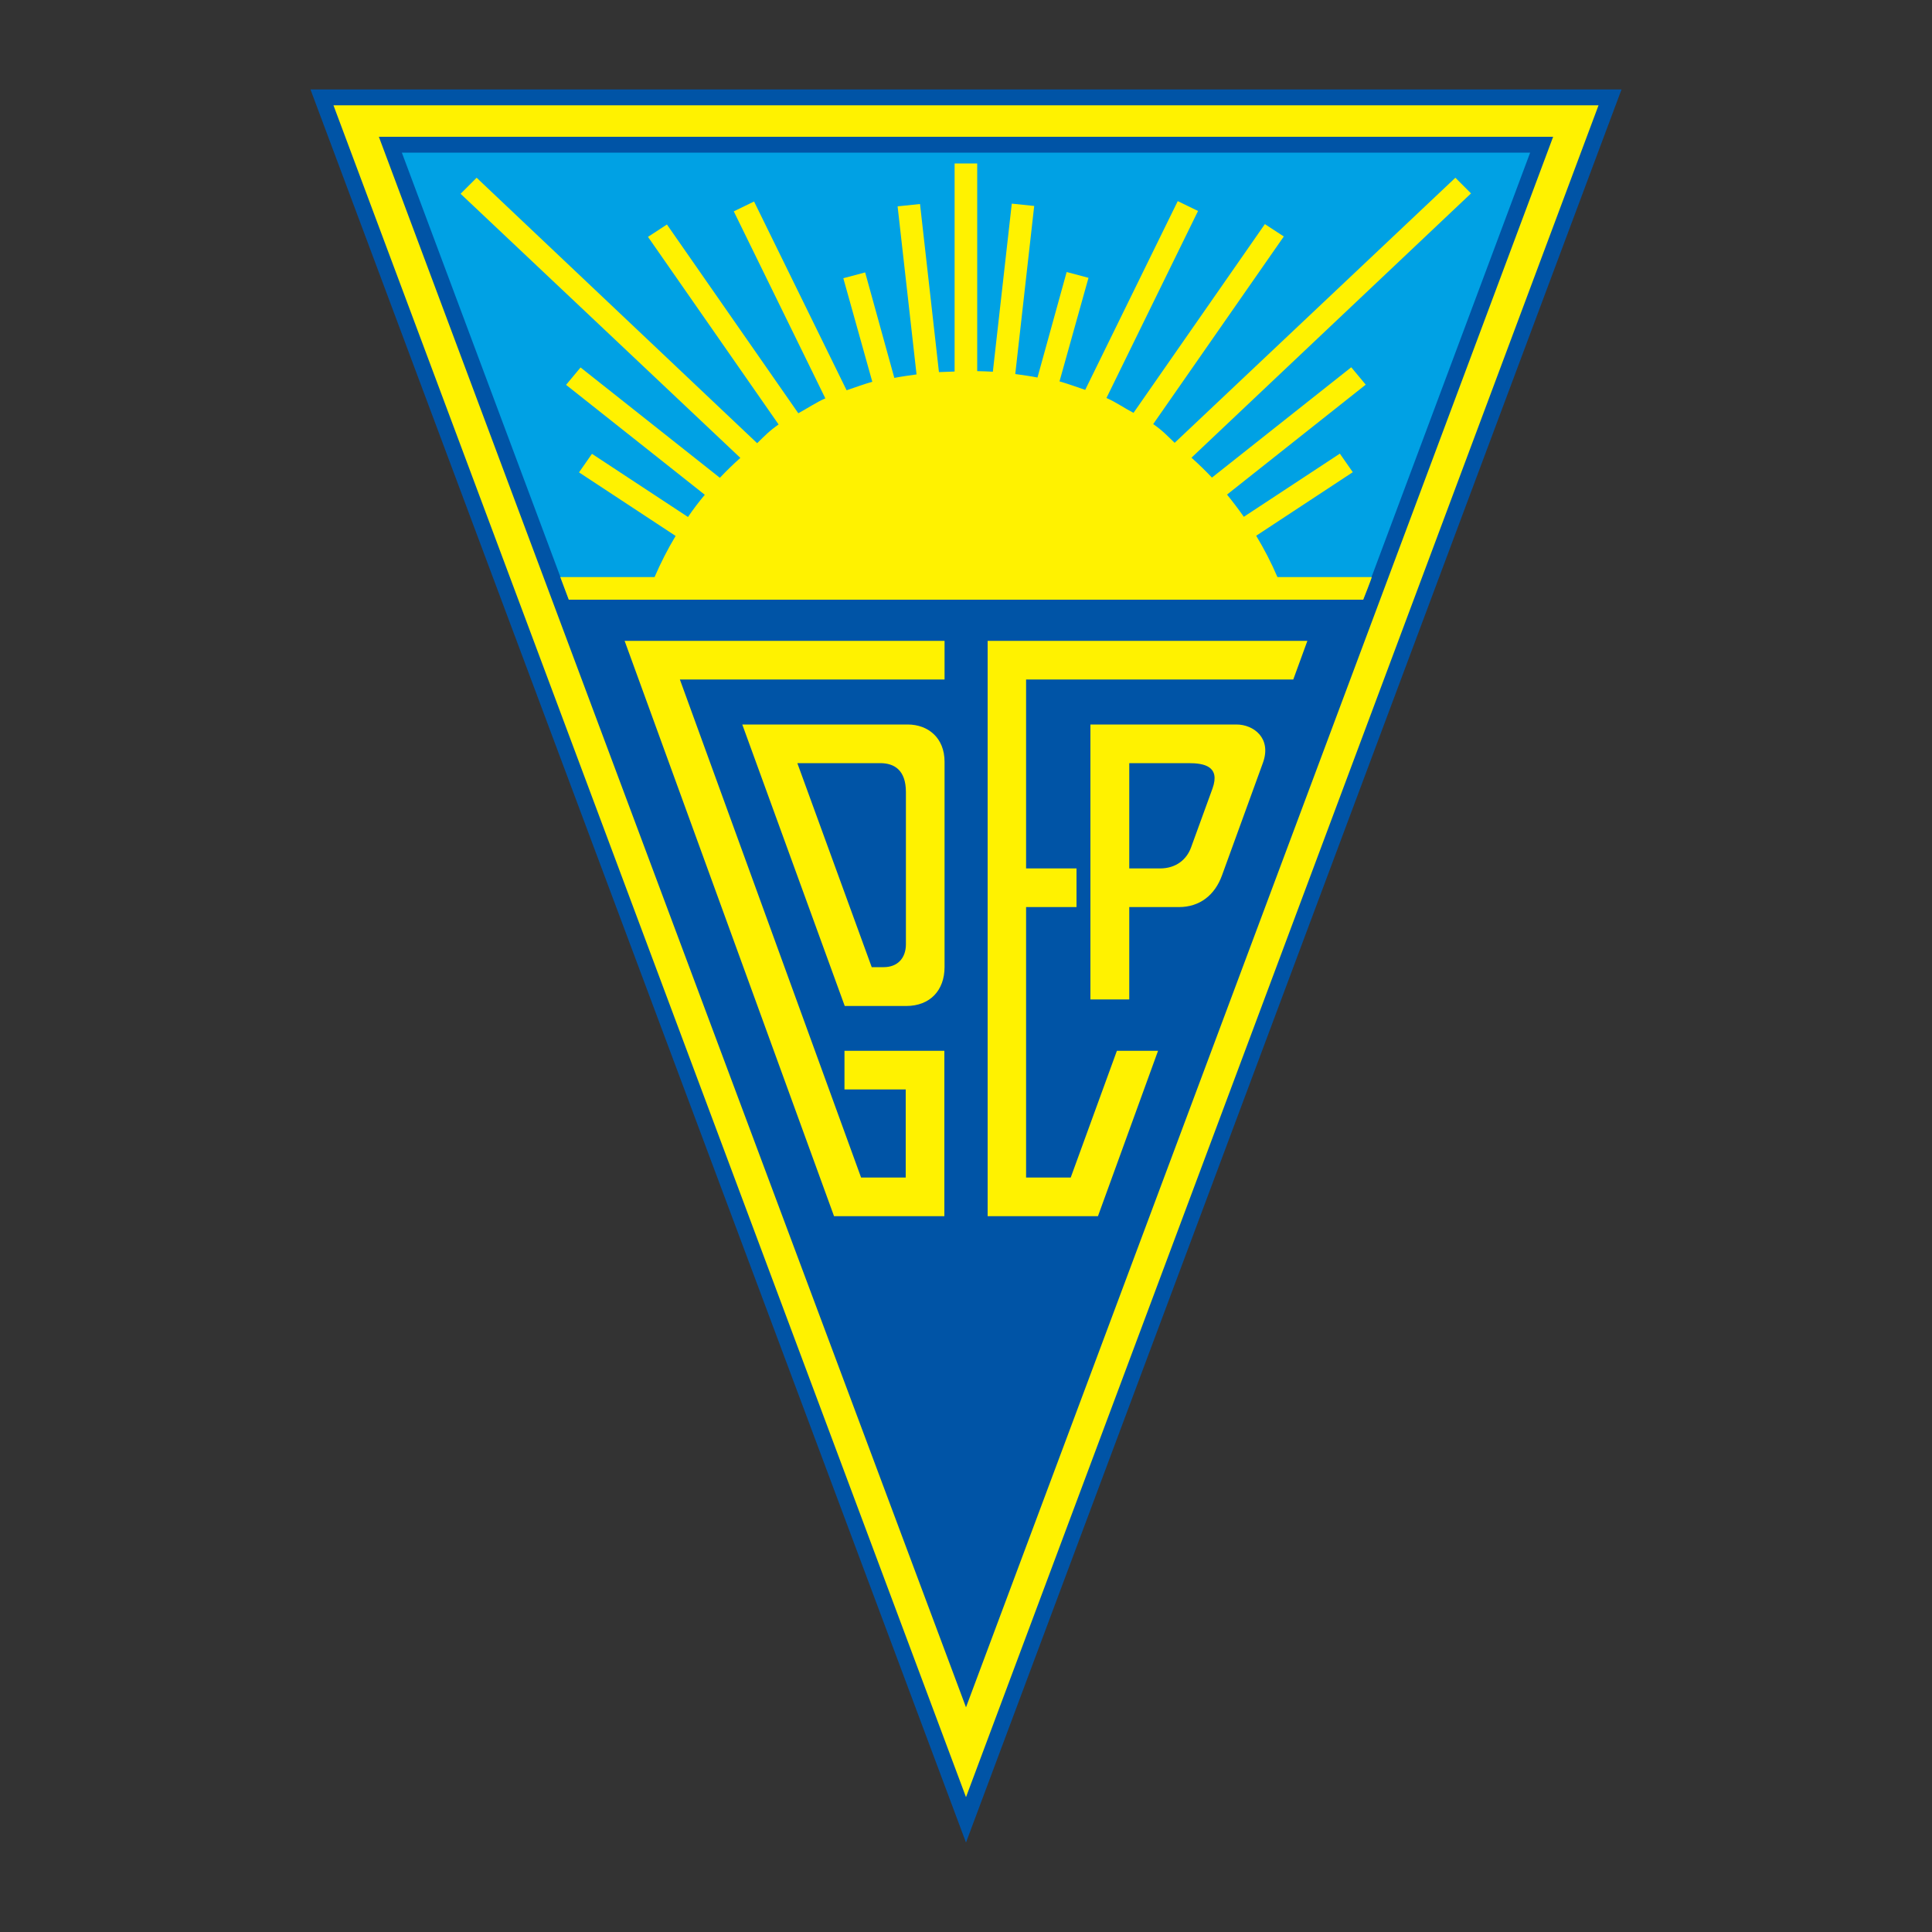
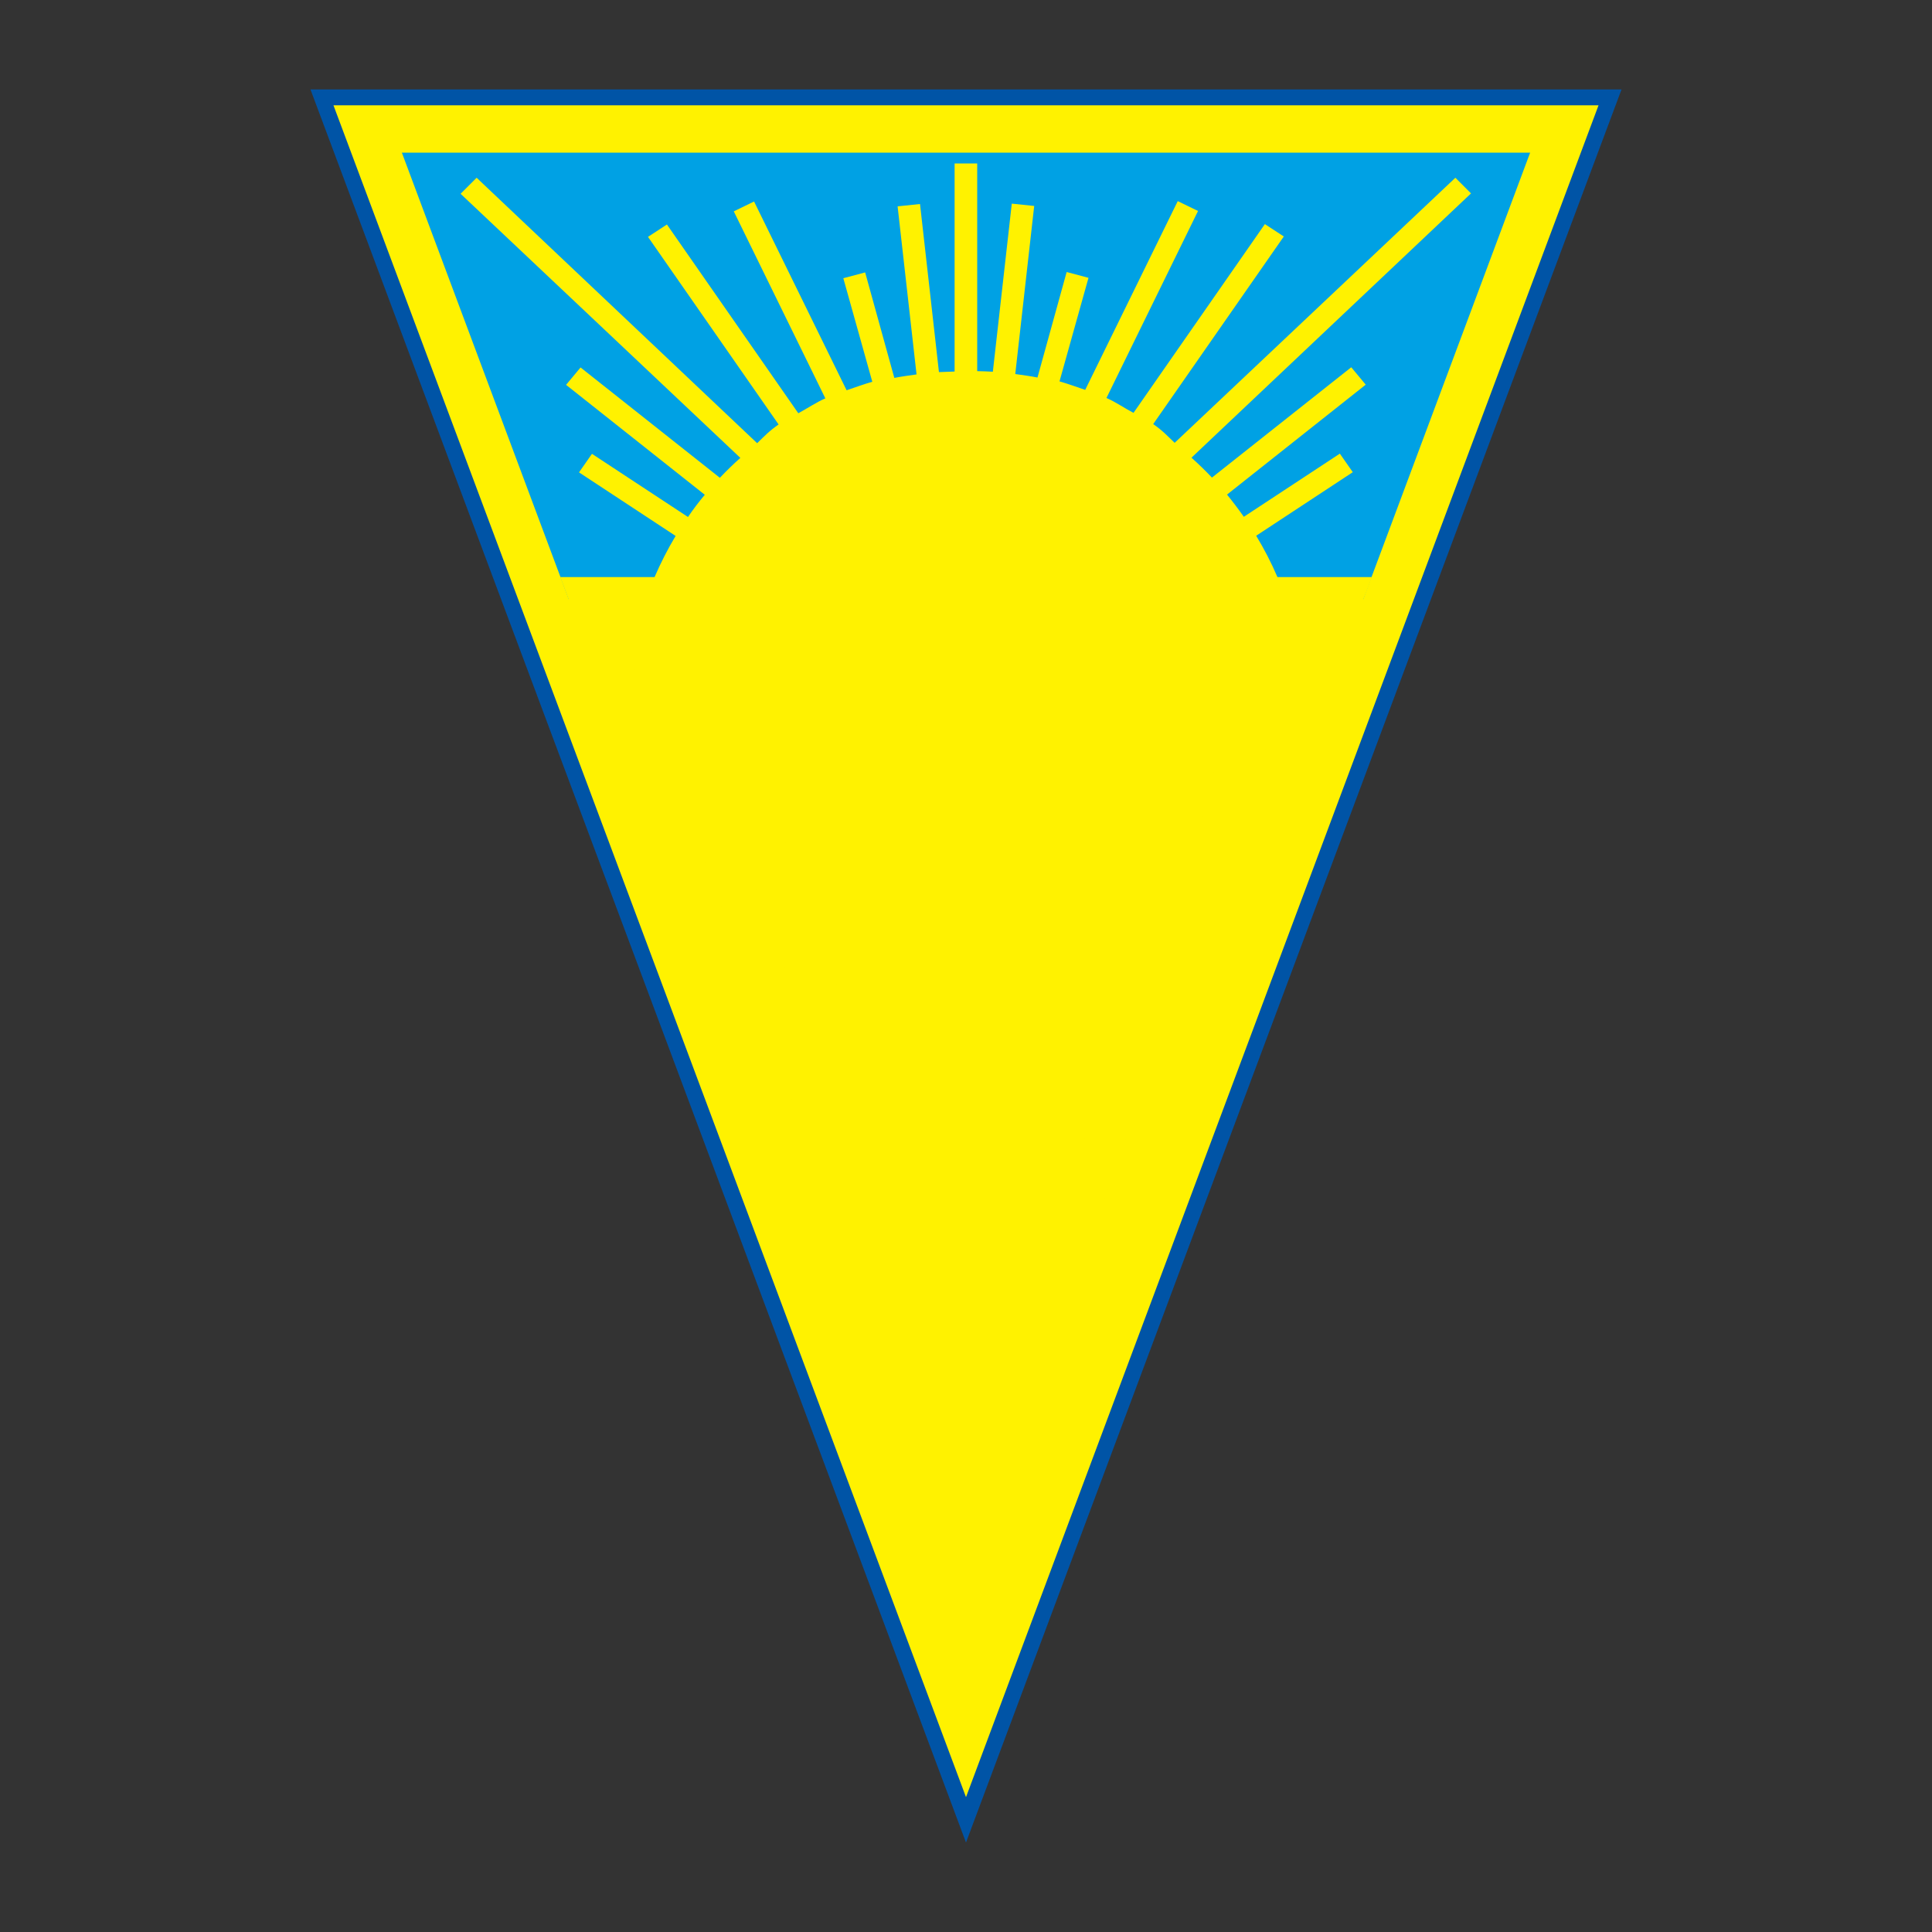
<svg xmlns="http://www.w3.org/2000/svg" version="1.0" id="Layer_1" x="0px" y="0px" viewBox="0 0 100 100" xml:space="preserve">
  <rect x="0" y="0" width="100" height="100" fill="#333333" stroke="none" />
  <g>
    <polygon fill-rule="evenodd" clip-rule="evenodd" fill="#0054A6" points="16.07,4.63 50,95.37 83.93,4.63 16.07,4.63 " />
    <path fill-rule="evenodd" clip-rule="evenodd" fill="#FFF200" d="M82.74,5.45C82.33,6.54,50.75,91.01,50,93.02 C49.25,91.01,17.67,6.54,17.26,5.45C18.42,5.45,81.58,5.45,82.74,5.45L82.74,5.45z" />
-     <polygon fill-rule="evenodd" clip-rule="evenodd" fill="#0054A6" points="19.61,7.08 50,88.37 80.39,7.08 19.61,7.08 " />
    <path fill-rule="evenodd" clip-rule="evenodd" fill="#00A1E4" d="M20.8,7.9c0.14,0.38,8.58,22.95,8.64,23.12h41.12 c0.06-0.17,8.5-22.74,8.64-23.12C78.05,7.9,21.95,7.9,20.8,7.9L20.8,7.9z" />
    <path fill-rule="evenodd" clip-rule="evenodd" fill="#FFF200" d="M32.33,33.17h16.56v2h-13.7l9.38,25.78h2.31v-4.56h-3.17v-2h5.17 v8.56h-5.71L32.33,33.17L32.33,33.17z M45.12,50.06h0.62c0.72,0,1.15-0.47,1.15-1.19V41c0-1.14-0.6-1.5-1.33-1.5h-4.29L45.12,50.06 L45.12,50.06z M43.72,52.06l-5.3-14.56h8.56c1.06,0,1.91,0.69,1.91,1.93v10.62c0,1.21-0.75,2.02-1.99,2.02H43.72L43.72,52.06z M67.67,33.17l-0.73,2H53.11v9.78h2.61v2h-2.61v14h2.31l2.39-6.56h2.13l-3.11,8.56h-5.71V33.17H67.67L67.67,33.17z M56.44,51.73 V37.5H64c0.88,0,1.83,0.7,1.37,1.98l-2.12,5.83c-0.37,1.02-1.15,1.64-2.23,1.64h-2.57v4.78H56.44L56.44,51.73z M61.53,39.5h-3.08 v5.45h1.59c0.85,0,1.39-0.48,1.61-1.09l1.11-3.05C63.17,39.66,62.32,39.5,61.53,39.5L61.53,39.5z" />
    <path fill-rule="evenodd" clip-rule="evenodd" fill="#FFF200" d="M65.02,27.73l5-3.29l-0.67-0.96l-4.97,3.27 c-0.28-0.4-0.57-0.78-0.87-1.15l7.18-5.69l-0.75-0.9l-7.21,5.71c-0.34-0.36-0.69-0.7-1.06-1.03l14.47-13.68L75.33,9.2L60.8,22.92 c-0.4-0.38-0.61-0.62-1.11-0.97l6.76-9.71l-0.98-0.64l-6.8,9.77c-0.43-0.22-0.95-0.58-1.4-0.77l4.74-9.68l-1.05-0.51l-4.79,9.77 c-0.35-0.12-0.97-0.34-1.33-0.44l1.5-5.36l-1.13-0.3l-1.51,5.46c-0.35-0.07-0.79-0.13-1.15-0.18l0.98-8.7l-1.16-0.12l-0.98,8.7 c-0.21-0.01-0.59-0.03-0.81-0.03V8.46h-1.17v10.77c-0.22,0.01-0.59,0.02-0.81,0.03l-0.98-8.7l-1.16,0.12l0.98,8.7 c-0.35,0.05-0.8,0.11-1.15,0.18l-1.51-5.46l-1.13,0.3l1.5,5.36c-0.36,0.1-0.98,0.32-1.33,0.44l-4.79-9.77l-1.05,0.51l4.74,9.68 c-0.45,0.19-0.97,0.54-1.4,0.77l-6.8-9.77l-0.98,0.64l6.76,9.71c-0.5,0.35-0.72,0.59-1.11,0.97L24.67,9.2l-0.83,0.83L38.32,23.7 c-0.37,0.33-0.72,0.67-1.06,1.03l-7.21-5.71l-0.75,0.9l7.18,5.69c-0.31,0.37-0.6,0.75-0.87,1.15l-4.97-3.27l-0.67,0.96l5,3.29 c-0.41,0.68-0.77,1.39-1.09,2.13h-4.88l0.44,1.17h41.12c0,0,0.44-1.1,0.44-1.17h-4.88C65.8,29.12,65.43,28.41,65.02,27.73 L65.02,27.73z" />
  </g>
</svg>